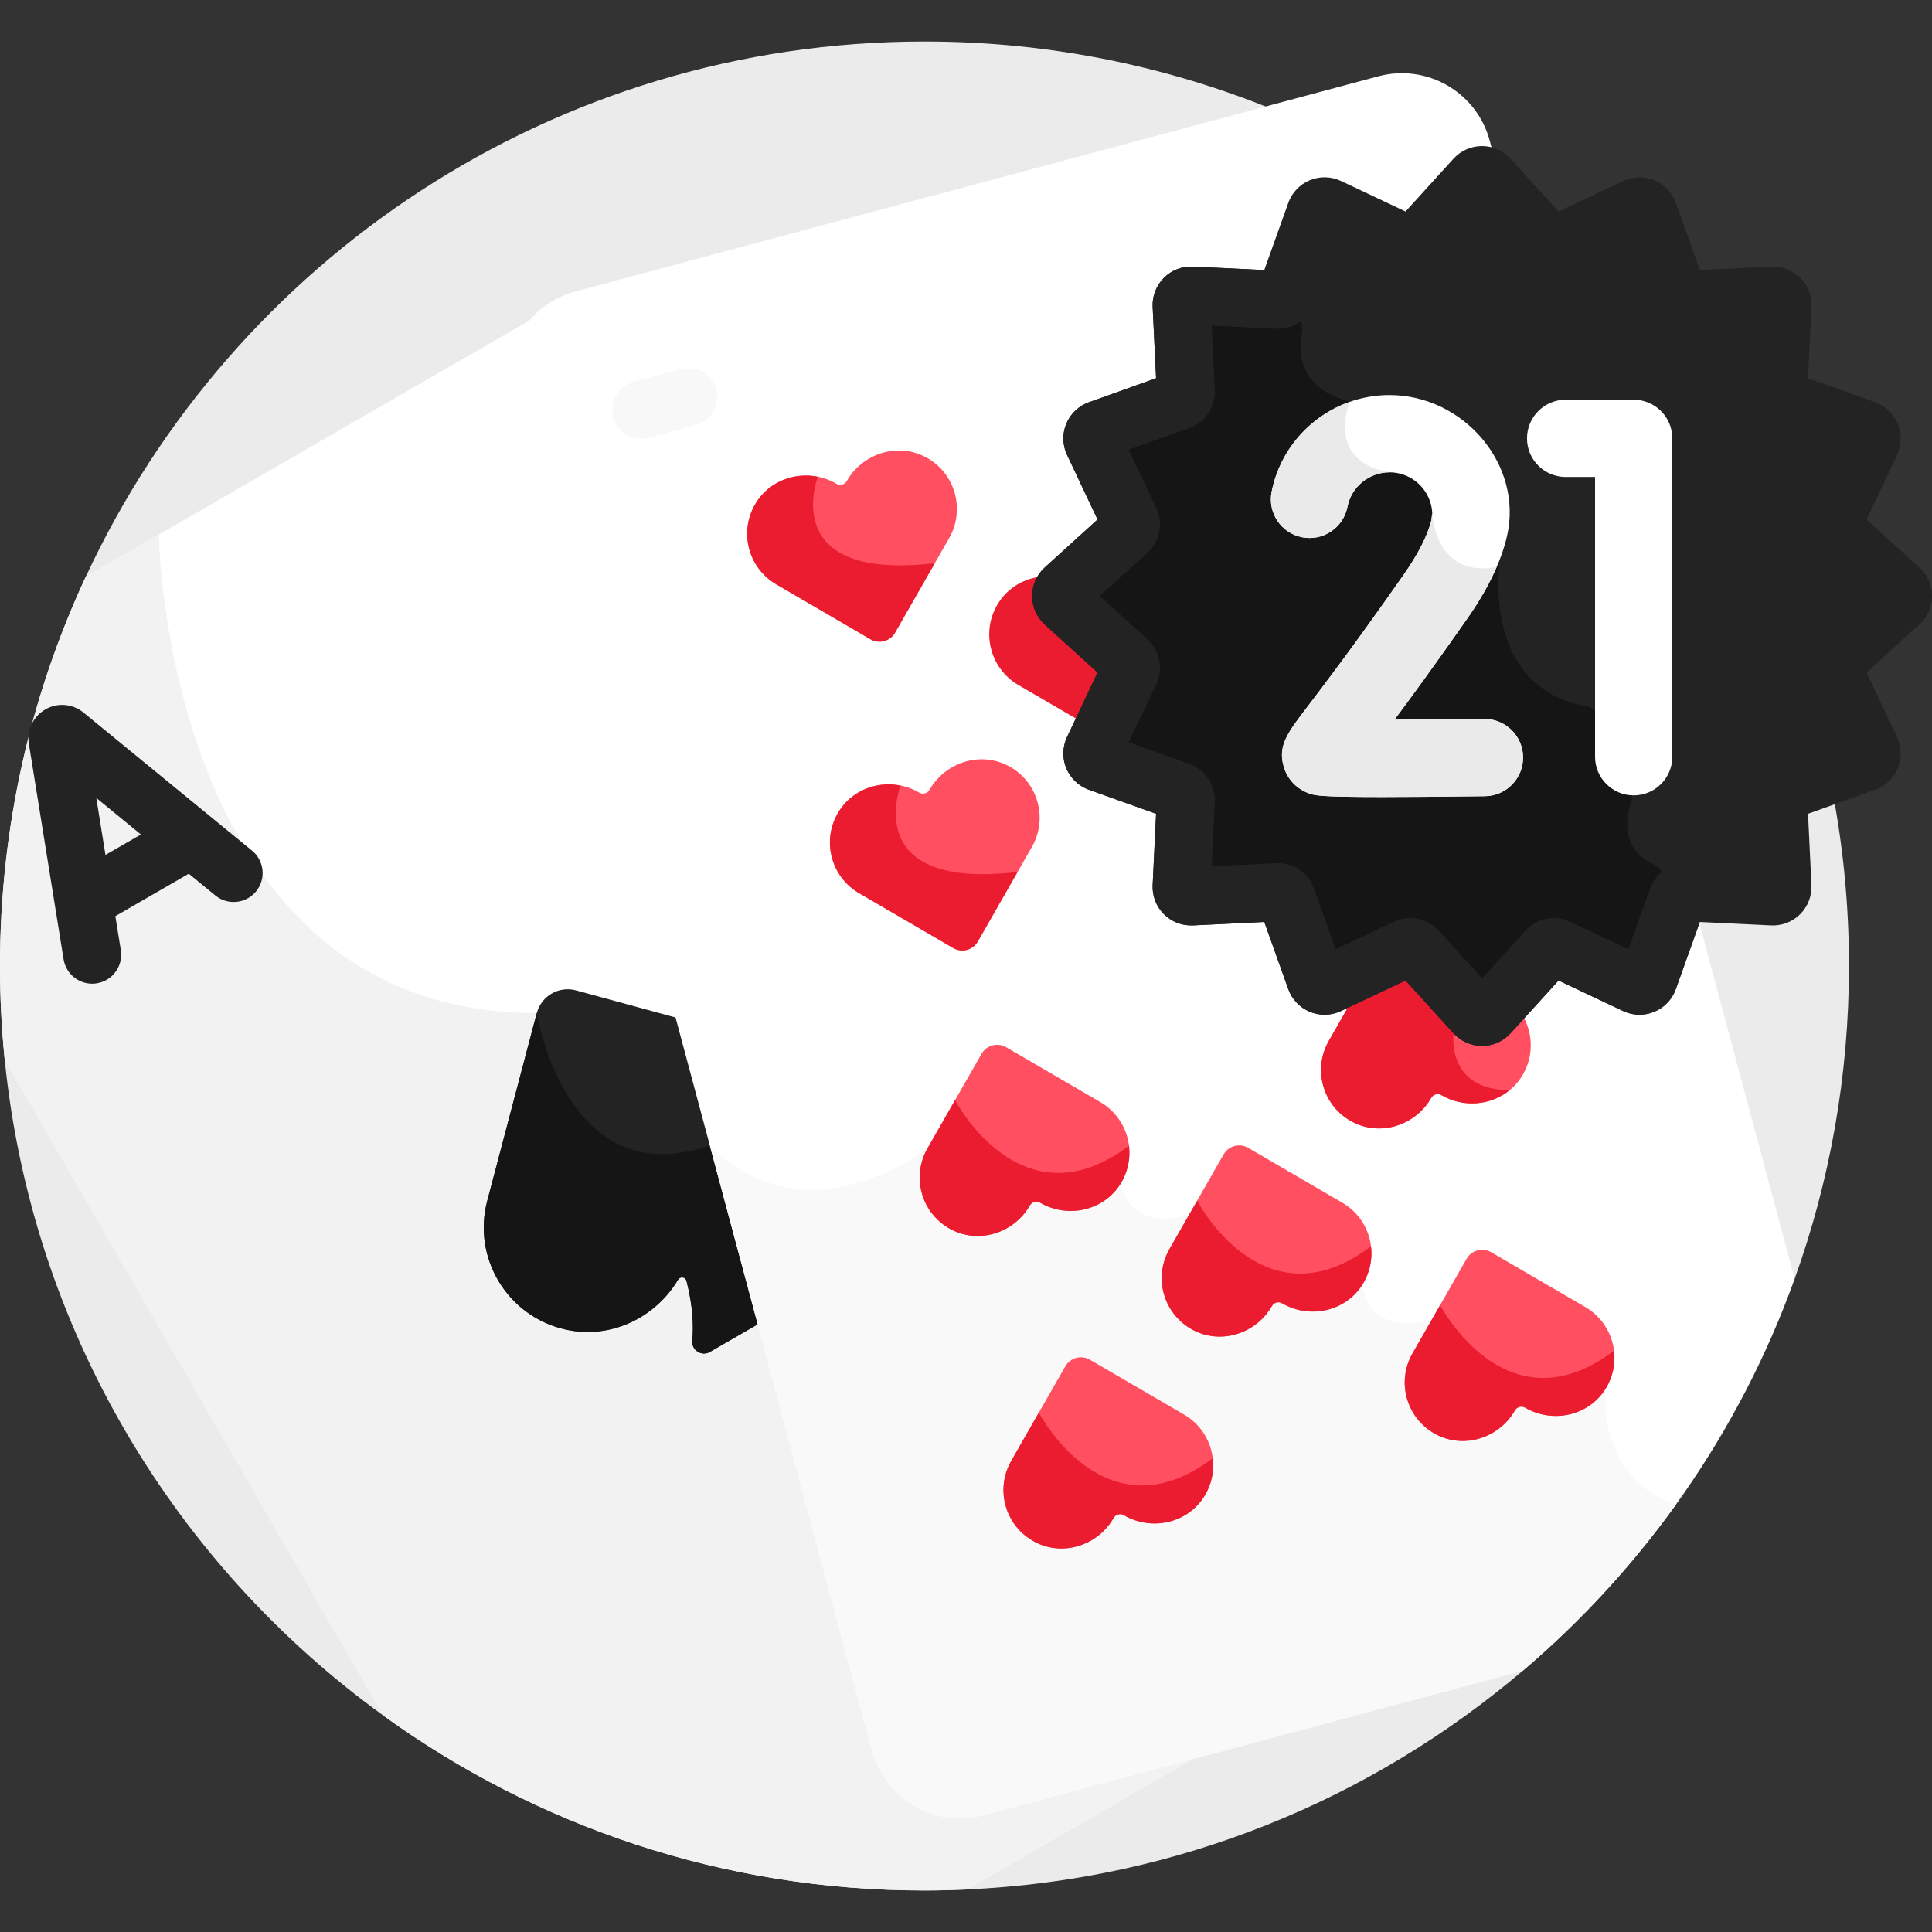
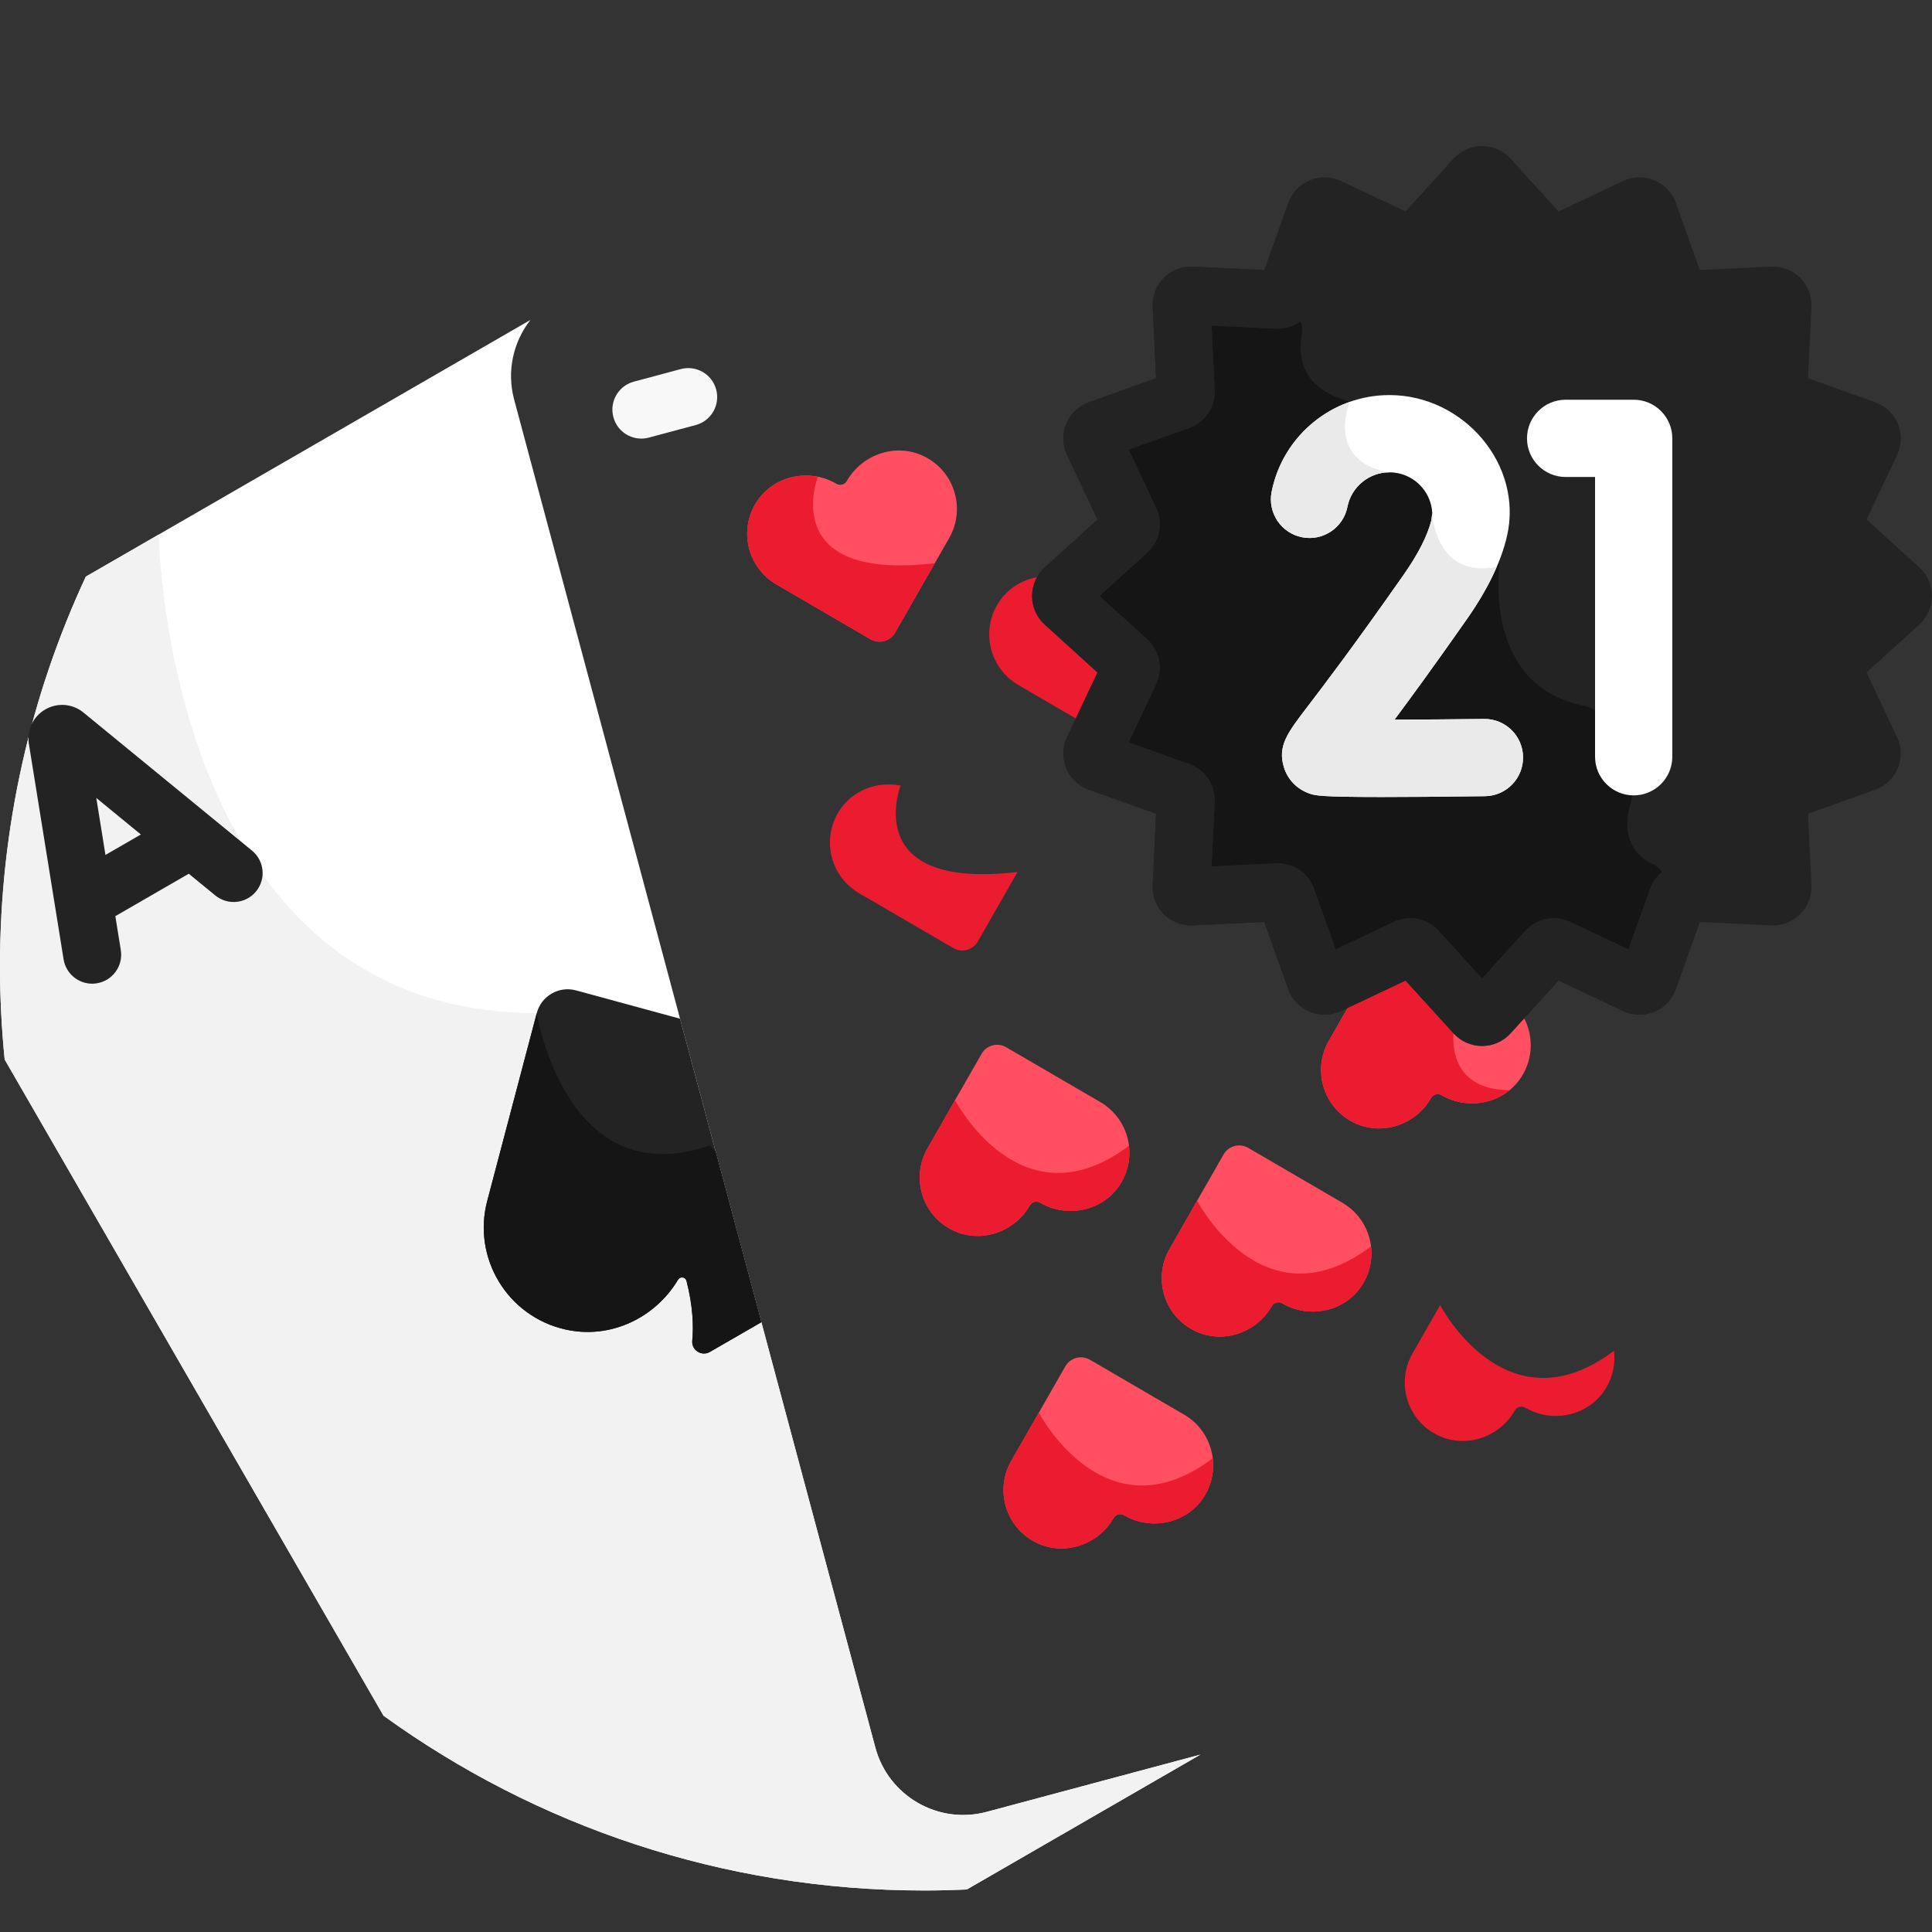
<svg xmlns="http://www.w3.org/2000/svg" width="70" height="70" viewBox="0 0 70 70" fill="none">
  <rect x="0" y="0" width="70" height="70" fill="#333333" stroke="none" />
  <g clip-path="url(#clip0)">
-     <path d="M0.17 38.388C1.152 48.166 6.34 56.701 13.896 62.163L35.028 68.459C42.699 68.114 49.697 65.188 55.178 60.53L65.024 46.334C66.297 42.794 66.992 38.978 66.992 35C66.992 16.5 51.995 1.504 33.496 1.504C20.037 1.504 8.435 9.443 3.11 20.892L0.17 38.388Z" fill="#EBEBEB" />
    <path d="M31.715 63.316L18.629 14.479C18.35 13.438 18.602 12.38 19.218 11.592L3.11 20.892C1.115 25.18 0 29.959 0 35C0 36.144 0.058 37.274 0.17 38.389L13.896 62.163C19.407 66.147 26.176 68.496 33.496 68.496C34.009 68.496 34.52 68.483 35.028 68.46L43.49 63.574L35.752 65.647C33.993 66.118 32.186 65.075 31.715 63.316Z" fill="white" />
    <path d="M35.752 65.647C33.993 66.118 32.186 65.075 31.715 63.316L25.927 41.716C25.789 41.586 25.717 41.501 25.717 41.501C20.494 43.31 19.447 36.706 19.447 36.706C5.971 36.706 5.754 19.366 5.754 19.366L3.11 20.892C1.115 25.18 0 29.96 0 35C0 36.144 0.058 37.274 0.17 38.389L13.896 62.163C19.407 66.147 26.176 68.496 33.496 68.496C34.009 68.496 34.52 68.483 35.028 68.46L43.49 63.574L35.752 65.647Z" fill="#F2F2F2" />
    <path d="M9.131 30.82L3.02 25.814C3.012 25.807 3.004 25.801 2.996 25.794C2.603 25.491 2.071 25.456 1.641 25.704C1.211 25.953 0.976 26.431 1.042 26.924C1.044 26.932 1.045 26.941 1.046 26.95L2.304 34.758C2.387 35.273 2.833 35.641 3.339 35.641C3.395 35.641 3.451 35.636 3.507 35.627C4.08 35.535 4.469 34.996 4.377 34.424L4.179 33.194L6.84 31.657L7.801 32.444C8.249 32.811 8.911 32.745 9.278 32.297C9.645 31.848 9.579 31.187 9.131 30.82ZM3.821 30.976L3.489 28.911L5.104 30.235L3.821 30.976Z" fill="#232323" />
    <path d="M24.64 36.91C23.009 36.466 21.373 36.02 20.872 35.884C20.251 35.715 19.612 36.084 19.448 36.706C19.364 37.024 18.123 41.731 17.653 43.512C17.109 45.578 18.381 47.694 20.482 48.169C22.116 48.538 23.74 47.749 24.566 46.368C24.643 46.239 24.836 46.263 24.873 46.408C25.111 47.339 25.131 48.066 25.082 48.577C25.049 48.92 25.421 49.156 25.72 48.983L27.586 47.906L24.64 36.91Z" fill="#232323" />
    <path d="M20.482 48.169C22.116 48.538 23.74 47.75 24.566 46.368C24.643 46.239 24.836 46.263 24.873 46.408C25.111 47.339 25.131 48.066 25.082 48.577C25.05 48.92 25.421 49.156 25.721 48.983L27.587 47.906L25.928 41.716C25.79 41.586 25.718 41.501 25.718 41.501C20.494 43.31 19.448 36.706 19.448 36.706C19.364 37.024 18.123 41.731 17.653 43.512C17.109 45.578 18.381 47.694 20.482 48.169Z" fill="#151515" />
-     <path d="M61.275 32.338L61.118 32.331C60.966 32.324 60.828 32.416 60.776 32.559L59.73 35.486C59.661 35.678 59.442 35.769 59.258 35.682L56.447 34.354C56.31 34.289 56.147 34.321 56.045 34.434L53.953 36.734C53.817 36.885 53.58 36.885 53.443 36.734L51.352 34.434C51.25 34.321 51.087 34.289 50.95 34.354L48.139 35.682C47.955 35.769 47.736 35.678 47.667 35.486L46.62 32.559C46.569 32.416 46.431 32.324 46.279 32.331L43.173 32.48C42.97 32.49 42.803 32.322 42.812 32.119L42.962 29.014C42.969 28.862 42.876 28.724 42.733 28.672L39.806 27.625C39.614 27.557 39.524 27.338 39.611 27.154L40.939 24.343C41.004 24.206 40.971 24.043 40.859 23.941L38.558 21.85C38.408 21.713 38.408 21.476 38.558 21.339L40.859 19.248C40.971 19.146 41.004 18.983 40.939 18.846L39.611 16.035C39.524 15.851 39.614 15.632 39.806 15.563L42.733 14.516C42.876 14.465 42.969 14.327 42.962 14.175L42.812 11.069C42.803 10.866 42.97 10.699 43.173 10.708L46.279 10.858C46.431 10.865 46.569 10.772 46.62 10.63L47.667 7.702C47.736 7.51 47.955 7.42 48.139 7.507L50.95 8.835C51.087 8.9 51.25 8.867 51.352 8.755L53.443 6.454C53.58 6.304 53.817 6.304 53.953 6.454L54.5 7.056L53.975 5.096C53.504 3.337 51.696 2.294 49.937 2.765L20.841 10.561C19.082 11.033 18.038 12.84 18.51 14.599L31.596 63.436C32.067 65.195 33.874 66.239 35.633 65.767L55.178 60.53C59.595 56.776 63.025 51.896 65.024 46.334L61.275 32.338Z" fill="white" />
-     <path d="M60.731 54.498C57.824 53.573 58.166 50.328 58.166 50.328L51.871 47.824C49.422 48.436 49.361 46.547 49.361 46.547L43.087 44.006C40.946 44.697 40.592 42.901 40.592 42.901L33.603 41.61C28.678 45.031 25.717 41.501 25.717 41.501L31.594 63.436C32.066 65.195 33.873 66.238 35.632 65.767L55.177 60.53C57.265 58.755 59.132 56.729 60.731 54.498Z" fill="#F9F9F9" />
-     <path d="M33.534 16.56C32.515 16.024 31.251 16.431 30.68 17.43L30.68 17.43C30.605 17.561 30.438 17.605 30.308 17.529C29.314 16.95 28.016 17.23 27.401 18.203C26.756 19.225 27.091 20.569 28.127 21.172C29.02 21.693 31.379 23.068 31.539 23.161C31.851 23.342 32.251 23.235 32.43 22.922C32.675 22.492 33.869 20.406 34.391 19.494C34.985 18.454 34.604 17.122 33.534 16.56Z" fill="#FF4F60" />
+     <path d="M33.534 16.56C32.515 16.024 31.251 16.431 30.68 17.43C30.605 17.561 30.438 17.605 30.308 17.529C29.314 16.95 28.016 17.23 27.401 18.203C26.756 19.225 27.091 20.569 28.127 21.172C29.02 21.693 31.379 23.068 31.539 23.161C31.851 23.342 32.251 23.235 32.43 22.922C32.675 22.492 33.869 20.406 34.391 19.494C34.985 18.454 34.604 17.122 33.534 16.56Z" fill="#FF4F60" />
    <path d="M40.592 42.901C39.977 43.874 38.68 44.154 37.685 43.575L37.685 43.575C37.555 43.499 37.389 43.544 37.314 43.674C36.742 44.673 35.478 45.08 34.459 44.544C33.39 43.982 33.008 42.65 33.603 41.61C34.116 40.713 35.472 38.343 35.564 38.182C35.743 37.869 36.143 37.762 36.454 37.943C36.882 38.193 38.959 39.403 39.867 39.931C40.902 40.535 41.237 41.879 40.592 42.901Z" fill="#FF4F60" />
    <path d="M40.938 24.343C41.003 24.205 40.971 24.042 40.858 23.94L38.557 21.849C38.407 21.712 38.407 21.476 38.557 21.339L38.858 21.065C37.9 20.641 36.741 20.946 36.171 21.849C35.526 22.871 35.861 24.215 36.896 24.819C37.583 25.219 39.134 26.123 39.889 26.562L40.938 24.343Z" fill="#EB1C30" />
    <path d="M54.521 36.109L53.953 36.734C53.816 36.885 53.58 36.885 53.443 36.734L51.352 34.433C51.25 34.321 51.087 34.289 50.95 34.353L49.739 34.925C49.277 35.734 48.504 37.085 48.144 37.714C47.549 38.754 47.931 40.086 49.001 40.648C50.02 41.184 51.283 40.777 51.855 39.778C51.929 39.648 52.096 39.603 52.226 39.679L52.226 39.679C53.221 40.258 54.519 39.978 55.133 39.005C55.754 38.022 55.465 36.742 54.521 36.109Z" fill="#FF4F60" />
    <path d="M54.695 39.498C52.384 39.497 52.666 37.44 52.666 37.44L52.973 36.217L51.352 34.433C51.25 34.321 51.087 34.289 50.95 34.353L49.739 34.925C49.277 35.734 48.504 37.085 48.144 37.714C47.549 38.754 47.931 40.086 49.001 40.648C50.02 41.184 51.283 40.777 51.855 39.778C51.929 39.648 52.096 39.603 52.226 39.679L52.226 39.679C53.024 40.144 54.017 40.054 54.695 39.498Z" fill="#EB1C30" />
    <path d="M23.237 15.891C22.773 15.891 22.349 15.582 22.224 15.113C22.073 14.553 22.406 13.978 22.966 13.828L24.664 13.373C25.224 13.222 25.799 13.555 25.949 14.115C26.099 14.675 25.767 15.25 25.207 15.4L23.509 15.855C23.418 15.88 23.327 15.891 23.237 15.891Z" fill="#F8F8F8" />
    <path d="M68.838 21.849C68.989 21.712 68.989 21.476 68.838 21.339L66.537 19.248C66.425 19.146 66.393 18.982 66.458 18.845L67.786 16.035C67.873 15.851 67.782 15.631 67.59 15.563L64.663 14.516C64.52 14.465 64.428 14.326 64.435 14.175L64.584 11.069C64.594 10.866 64.427 10.698 64.223 10.708L61.118 10.857C60.966 10.864 60.828 10.772 60.776 10.629L59.73 7.702C59.661 7.51 59.442 7.419 59.258 7.506L56.447 8.834C56.31 8.899 56.147 8.867 56.044 8.755L53.953 6.454C53.817 6.303 53.58 6.303 53.443 6.454L51.352 8.755C51.25 8.867 51.087 8.899 50.95 8.834L48.139 7.506C47.955 7.419 47.736 7.51 47.667 7.702L46.62 10.629C46.569 10.772 46.431 10.864 46.279 10.857L43.173 10.708C42.97 10.698 42.803 10.865 42.812 11.069L42.962 14.175C42.969 14.326 42.876 14.464 42.733 14.516L39.806 15.563C39.614 15.631 39.523 15.85 39.611 16.035L40.939 18.845C41.004 18.982 40.971 19.146 40.859 19.248L38.558 21.339C38.408 21.476 38.408 21.712 38.558 21.849L40.859 23.94C40.971 24.042 41.004 24.206 40.939 24.343L39.611 27.153C39.523 27.337 39.614 27.556 39.806 27.625L42.733 28.672C42.876 28.723 42.969 28.862 42.962 29.013L42.812 32.119C42.803 32.322 42.97 32.489 43.173 32.48L46.279 32.331C46.431 32.323 46.569 32.416 46.62 32.559L47.667 35.486C47.736 35.678 47.955 35.769 48.139 35.682L50.95 34.353C51.087 34.288 51.25 34.321 51.352 34.433L53.443 36.734C53.58 36.884 53.817 36.884 53.954 36.734L56.045 34.433C56.147 34.321 56.31 34.288 56.447 34.353L59.258 35.682C59.442 35.769 59.661 35.678 59.73 35.486L60.777 32.559C60.828 32.416 60.966 32.323 61.118 32.331L64.224 32.48C64.427 32.489 64.594 32.322 64.584 32.119L64.435 29.013C64.428 28.861 64.521 28.723 64.663 28.672L67.591 27.625C67.782 27.556 67.873 27.337 67.786 27.153L66.458 24.342C66.393 24.205 66.425 24.042 66.538 23.94L68.838 21.849Z" fill="#232323" />
    <path d="M51.35 34.433L53.441 36.734C53.578 36.885 53.815 36.885 53.952 36.734L56.043 34.433C56.145 34.321 56.308 34.289 56.445 34.353L59.256 35.682C59.44 35.769 59.659 35.678 59.728 35.486L60.635 32.951C60.353 32.641 60.297 32.242 60.306 31.939C60.314 31.677 60.161 31.439 59.924 31.328C58.675 30.748 58.932 29.536 59.102 29.038C59.155 28.885 59.146 28.718 59.081 28.569L57.935 25.961C57.847 25.761 57.664 25.621 57.449 25.581C54.161 24.972 54.223 21.54 54.316 20.524C54.333 20.338 54.267 20.154 54.138 20.019L49.055 14.682C48.978 14.601 48.881 14.54 48.773 14.509C47.098 14.022 47.028 12.827 47.173 12.071C47.237 11.74 47.045 11.419 46.724 11.315C46.413 11.214 46.205 11.041 46.067 10.847L43.172 10.708C42.968 10.698 42.801 10.866 42.811 11.069L42.96 14.175C42.967 14.326 42.874 14.465 42.731 14.516L39.804 15.563C39.612 15.631 39.522 15.851 39.609 16.035L40.937 18.845C41.002 18.983 40.969 19.146 40.857 19.248L38.556 21.339C38.406 21.476 38.406 21.712 38.556 21.849L40.857 23.94C40.969 24.042 41.002 24.206 40.937 24.343L39.609 27.153C39.522 27.337 39.612 27.557 39.804 27.625L42.731 28.672C42.874 28.723 42.967 28.862 42.96 29.013L42.81 32.119C42.801 32.322 42.968 32.49 43.171 32.48L46.277 32.331C46.428 32.324 46.567 32.416 46.618 32.559L47.665 35.486C47.734 35.678 47.953 35.769 48.137 35.682L50.948 34.354C51.085 34.289 51.248 34.321 51.35 34.433Z" fill="#151515" />
    <path d="M53.697 37.897C53.305 37.897 52.929 37.73 52.666 37.44L50.925 35.526L48.587 36.631C48.231 36.799 47.82 36.809 47.457 36.658C47.094 36.508 46.81 36.209 46.678 35.84L45.807 33.404L43.223 33.529C42.829 33.546 42.447 33.399 42.17 33.122C41.892 32.844 41.744 32.461 41.763 32.069L41.887 29.485L39.452 28.614C39.082 28.481 38.783 28.197 38.633 27.835C38.483 27.472 38.493 27.06 38.66 26.705L39.766 24.366L37.851 22.626C37.561 22.363 37.395 21.987 37.395 21.594C37.395 21.202 37.561 20.826 37.851 20.562L39.766 18.822L38.661 16.483C38.493 16.129 38.483 15.717 38.633 15.354C38.783 14.991 39.082 14.707 39.452 14.575L41.887 13.704L41.763 11.12C41.744 10.728 41.892 10.345 42.169 10.067C42.447 9.789 42.835 9.641 43.222 9.66L45.807 9.784L46.678 7.348C46.81 6.979 47.094 6.68 47.457 6.53C47.82 6.38 48.231 6.389 48.587 6.557L50.925 7.663L52.665 5.748C52.929 5.458 53.305 5.292 53.697 5.292H53.698C54.09 5.292 54.466 5.458 54.73 5.748L56.469 7.663L58.808 6.557C59.164 6.39 59.575 6.38 59.938 6.53C60.301 6.681 60.584 6.979 60.717 7.348L61.588 9.784L64.172 9.66C64.564 9.642 64.948 9.789 65.225 10.067C65.502 10.344 65.651 10.728 65.632 11.12L65.508 13.704L67.943 14.575C68.313 14.707 68.611 14.991 68.761 15.353C68.912 15.716 68.902 16.128 68.735 16.483L67.629 18.822L69.543 20.562C69.834 20.826 70 21.202 70 21.594C70 21.986 69.834 22.362 69.544 22.626C69.544 22.626 69.544 22.626 69.543 22.626L67.629 24.366L68.734 26.705C68.902 27.061 68.912 27.473 68.761 27.835C68.611 28.198 68.313 28.482 67.943 28.614L65.508 29.485L65.632 32.069C65.651 32.461 65.502 32.845 65.225 33.122C64.948 33.4 64.565 33.548 64.172 33.529L61.588 33.405L60.717 35.84C60.585 36.21 60.301 36.508 59.938 36.659C59.575 36.809 59.163 36.799 58.808 36.631L56.469 35.526L54.729 37.44C54.466 37.73 54.09 37.897 53.698 37.897C53.698 37.897 53.697 37.897 53.697 37.897ZM51.099 33.269C51.481 33.269 51.855 33.428 52.127 33.727L53.697 35.454L55.267 33.727C55.682 33.271 56.336 33.141 56.894 33.405L59.002 34.401L59.787 32.206C59.995 31.623 60.552 31.255 61.167 31.283L63.497 31.395L63.385 29.064C63.356 28.447 63.727 27.892 64.308 27.684L66.504 26.899L65.507 24.792C65.243 24.233 65.373 23.578 65.831 23.163L67.557 21.594L65.83 20.025C65.374 19.61 65.243 18.956 65.507 18.398L66.504 16.29L64.309 15.505C63.727 15.297 63.356 14.742 63.385 14.125L63.497 11.794L61.167 11.906C60.549 11.935 59.995 11.565 59.787 10.983L59.002 8.788L56.894 9.784C56.336 10.048 55.682 9.918 55.267 9.461L53.697 7.734L52.128 9.461C51.712 9.918 51.057 10.048 50.5 9.784L48.393 8.788L47.607 10.983C47.4 11.565 46.845 11.933 46.227 11.906L43.897 11.794L44.009 14.125C44.039 14.742 43.668 15.296 43.086 15.505L40.891 16.29L41.887 18.397C42.151 18.956 42.021 19.61 41.564 20.025L39.837 21.594L41.564 23.164C42.021 23.579 42.151 24.233 41.887 24.791L40.891 26.899L43.086 27.684C43.668 27.892 44.038 28.447 44.009 29.064L43.897 31.394L46.227 31.282C46.849 31.256 47.399 31.624 47.607 32.205L48.393 34.401L50.5 33.405C50.693 33.313 50.897 33.269 51.099 33.269ZM68.837 21.849H68.839H68.837ZM40.558 15.586L40.559 15.587C40.559 15.586 40.558 15.586 40.558 15.586Z" fill="#232323" />
    <path d="M53.697 37.897H53.698C54.09 37.897 54.466 37.73 54.729 37.44L56.469 35.526L58.808 36.631C59.163 36.799 59.575 36.809 59.938 36.658C60.3 36.508 60.584 36.21 60.717 35.84L61.546 33.523C61.465 33.432 61.36 33.363 61.24 33.325C60.424 33.062 60.293 32.393 60.307 31.94C60.31 31.816 60.277 31.698 60.218 31.596C60.026 31.752 59.875 31.959 59.787 32.206L59.002 34.401L56.895 33.404C56.336 33.141 55.682 33.27 55.267 33.727L53.698 35.454L52.128 33.727C51.856 33.428 51.481 33.269 51.099 33.269C50.897 33.269 50.693 33.313 50.5 33.404L48.393 34.401L47.608 32.205C47.4 31.624 46.849 31.255 46.228 31.282L43.897 31.394L44.009 29.064C44.039 28.447 43.668 27.892 43.086 27.684L40.891 26.899L41.887 24.791C42.151 24.233 42.021 23.579 41.564 23.164L39.837 21.594L41.564 20.025C42.021 19.61 42.151 18.956 41.887 18.397L40.891 16.29L43.086 15.505C43.668 15.296 44.039 14.742 44.009 14.125L43.897 11.794L46.227 11.906C46.554 11.92 46.862 11.823 47.111 11.644C47.033 11.493 46.899 11.372 46.725 11.316C45.992 11.079 45.833 10.443 45.805 10.07C45.797 9.965 45.764 9.866 45.711 9.779L43.222 9.66C42.835 9.641 42.447 9.789 42.169 10.067C41.892 10.344 41.744 10.728 41.763 11.12L41.887 13.704L39.452 14.575C39.082 14.707 38.783 14.992 38.633 15.354C38.483 15.717 38.493 16.129 38.661 16.483L39.766 18.822L37.851 20.562C37.561 20.826 37.395 21.202 37.395 21.594C37.395 21.987 37.561 22.363 37.851 22.626L39.766 24.366L38.66 26.705C38.493 27.06 38.483 27.472 38.633 27.835C38.784 28.197 39.082 28.482 39.452 28.614L41.887 29.485L41.763 32.069C41.744 32.461 41.892 32.844 42.17 33.122C42.447 33.399 42.829 33.546 43.223 33.529L45.807 33.404L46.678 35.84C46.81 36.21 47.094 36.508 47.457 36.658C47.82 36.809 48.231 36.799 48.587 36.631L50.925 35.526L52.666 37.44C52.929 37.73 53.305 37.897 53.697 37.897Z" fill="#232323" />
    <path d="M50.058 28.877C47.821 28.877 47.651 28.821 47.462 28.758C47.003 28.605 46.659 28.256 46.519 27.802C46.282 27.031 46.644 26.558 47.363 25.616C47.949 24.849 49.038 23.423 50.865 20.813C51.383 20.073 51.717 19.415 51.859 18.857L51.894 18.59C51.854 17.769 51.174 17.113 50.343 17.113C49.603 17.113 48.962 17.639 48.82 18.363C48.671 19.121 47.935 19.616 47.177 19.466C46.418 19.317 45.925 18.582 46.073 17.823C46.473 15.79 48.269 14.314 50.343 14.314C53.029 14.314 55.197 16.835 54.601 19.427C54.388 20.349 53.902 21.355 53.158 22.418C52.017 24.048 51.157 25.227 50.526 26.075C51.511 26.072 52.671 26.063 53.766 26.049C53.772 26.049 53.778 26.049 53.784 26.049C54.549 26.049 55.174 26.664 55.183 27.431C55.193 28.204 54.574 28.838 53.801 28.848C52.146 28.869 50.941 28.877 50.058 28.877Z" fill="white" />
    <path d="M59.191 28.818C58.419 28.818 57.792 28.191 57.792 27.418V17.282H56.726C55.953 17.282 55.326 16.655 55.326 15.883C55.326 15.11 55.953 14.483 56.726 14.483H59.191C59.964 14.483 60.591 15.11 60.591 15.883V27.418C60.591 28.191 59.964 28.818 59.191 28.818Z" fill="white" />
    <path d="M29.632 17.275C28.786 17.105 27.884 17.44 27.401 18.203C26.756 19.225 27.091 20.569 28.127 21.172C29.02 21.693 31.379 23.068 31.539 23.161C31.851 23.342 32.251 23.235 32.43 22.922C32.611 22.605 33.307 21.388 33.87 20.405C28.207 21.071 29.599 17.362 29.632 17.275Z" fill="#EB1C30" />
-     <path d="M36.532 27.748C35.513 27.213 34.249 27.619 33.678 28.618L33.678 28.619C33.603 28.749 33.436 28.794 33.307 28.718C32.312 28.138 31.014 28.418 30.399 29.392C29.754 30.414 30.09 31.758 31.125 32.361C32.018 32.881 34.377 34.256 34.537 34.349C34.849 34.531 35.248 34.424 35.428 34.111C35.673 33.681 36.867 31.595 37.389 30.683C37.983 29.643 37.602 28.311 36.532 27.748Z" fill="#FF4F60" />
    <path d="M32.63 28.464C31.784 28.294 30.882 28.628 30.399 29.392C29.754 30.414 30.09 31.758 31.125 32.361C32.018 32.881 34.377 34.256 34.537 34.349C34.849 34.531 35.248 34.424 35.428 34.111C35.609 33.794 36.305 32.577 36.868 31.593C31.205 32.26 32.597 28.55 32.63 28.464Z" fill="#EB1C30" />
    <path d="M40.592 42.901C40.864 42.469 40.96 41.98 40.904 41.514C36.995 44.458 34.604 39.859 34.604 39.859C34.227 40.518 33.831 41.21 33.603 41.61C33.008 42.65 33.39 43.982 34.459 44.544C35.478 45.08 36.742 44.673 37.314 43.674C37.389 43.544 37.555 43.499 37.685 43.575L37.685 43.575C38.679 44.154 39.977 43.874 40.592 42.901Z" fill="#EB1C30" />
    <path d="M43.627 54.224C43.013 55.197 41.715 55.477 40.72 54.898L40.72 54.897C40.59 54.822 40.424 54.866 40.349 54.997C39.777 55.996 38.514 56.403 37.495 55.867C36.425 55.305 36.043 53.973 36.638 52.933C37.151 52.036 38.507 49.665 38.599 49.505C38.778 49.192 39.178 49.085 39.489 49.266C39.917 49.515 41.994 50.725 42.902 51.254C43.937 51.858 44.272 53.202 43.627 54.224Z" fill="#FF4F60" />
    <path d="M43.627 54.224C43.9 53.792 43.995 53.303 43.939 52.837C40.03 55.781 37.64 51.182 37.64 51.182C37.263 51.841 36.867 52.533 36.638 52.933C36.043 53.973 36.425 55.305 37.495 55.867C38.514 56.403 39.778 55.996 40.349 54.997C40.424 54.867 40.59 54.822 40.72 54.898L40.72 54.898C41.715 55.477 43.013 55.198 43.627 54.224Z" fill="#EB1C30" />
    <path d="M49.361 46.547C48.747 47.521 47.449 47.8 46.455 47.221L46.454 47.221C46.324 47.145 46.158 47.19 46.083 47.32C45.512 48.319 44.248 48.726 43.229 48.19C42.159 47.628 41.777 46.296 42.372 45.256C42.885 44.359 44.241 41.989 44.333 41.828C44.512 41.515 44.912 41.408 45.224 41.589C45.652 41.839 47.728 43.049 48.636 43.578C49.671 44.181 50.007 45.525 49.361 46.547Z" fill="#FF4F60" />
    <path d="M49.361 46.547C49.634 46.115 49.73 45.626 49.673 45.16C45.765 48.104 43.374 43.505 43.374 43.505C42.997 44.164 42.601 44.856 42.372 45.256C41.777 46.296 42.159 47.628 43.229 48.19C44.248 48.726 45.512 48.319 46.084 47.32C46.158 47.189 46.325 47.145 46.454 47.221L46.455 47.221C47.449 47.8 48.747 47.52 49.361 46.547Z" fill="#EB1C30" />
-     <path d="M58.166 50.328C57.552 51.302 56.254 51.582 55.259 51.002L55.259 51.002C55.129 50.926 54.963 50.971 54.888 51.101C54.316 52.101 53.053 52.507 52.034 51.971C50.964 51.409 50.582 50.077 51.177 49.037C51.69 48.14 53.046 45.77 53.138 45.609C53.317 45.296 53.717 45.189 54.029 45.371C54.456 45.62 56.533 46.83 57.441 47.359C58.476 47.962 58.811 49.306 58.166 50.328Z" fill="#FF4F60" />
    <path d="M58.166 50.329C58.439 49.897 58.534 49.408 58.478 48.941C54.569 51.886 52.179 47.287 52.179 47.287C51.802 47.946 51.406 48.638 51.177 49.038C50.582 50.078 50.964 51.41 52.034 51.972C53.053 52.508 54.316 52.101 54.888 51.102C54.963 50.971 55.129 50.927 55.259 51.002L55.259 51.002C56.254 51.582 57.551 51.302 58.166 50.329Z" fill="#EB1C30" />
    <path d="M55.184 27.43C55.174 26.663 54.549 26.048 53.785 26.048C53.779 26.048 53.773 26.048 53.767 26.049C52.671 26.062 51.511 26.072 50.526 26.074C51.158 25.226 52.018 24.048 53.158 22.418C53.613 21.769 53.969 21.141 54.228 20.541C51.989 20.977 51.894 18.592 51.894 18.59L51.86 18.857C51.718 19.415 51.383 20.072 50.865 20.813C49.039 23.422 47.949 24.849 47.364 25.616C46.644 26.558 46.283 27.031 46.52 27.801C46.66 28.256 47.004 28.604 47.463 28.758C47.651 28.82 47.821 28.877 50.058 28.877C50.941 28.877 52.147 28.868 53.802 28.847C54.575 28.838 55.193 28.203 55.184 27.43Z" fill="#EAEAEA" />
    <path d="M47.177 19.466C47.935 19.616 48.671 19.121 48.82 18.363C48.962 17.639 49.603 17.113 50.343 17.113C48.016 16.718 48.891 14.579 48.898 14.562C47.48 15.063 46.376 16.283 46.073 17.823C45.924 18.581 46.418 19.317 47.177 19.466Z" fill="#EAEAEA" />
  </g>
  <defs>
    <clipPath id="clip0">
      <rect width="70" height="70" fill="white" />
    </clipPath>
  </defs>
</svg>